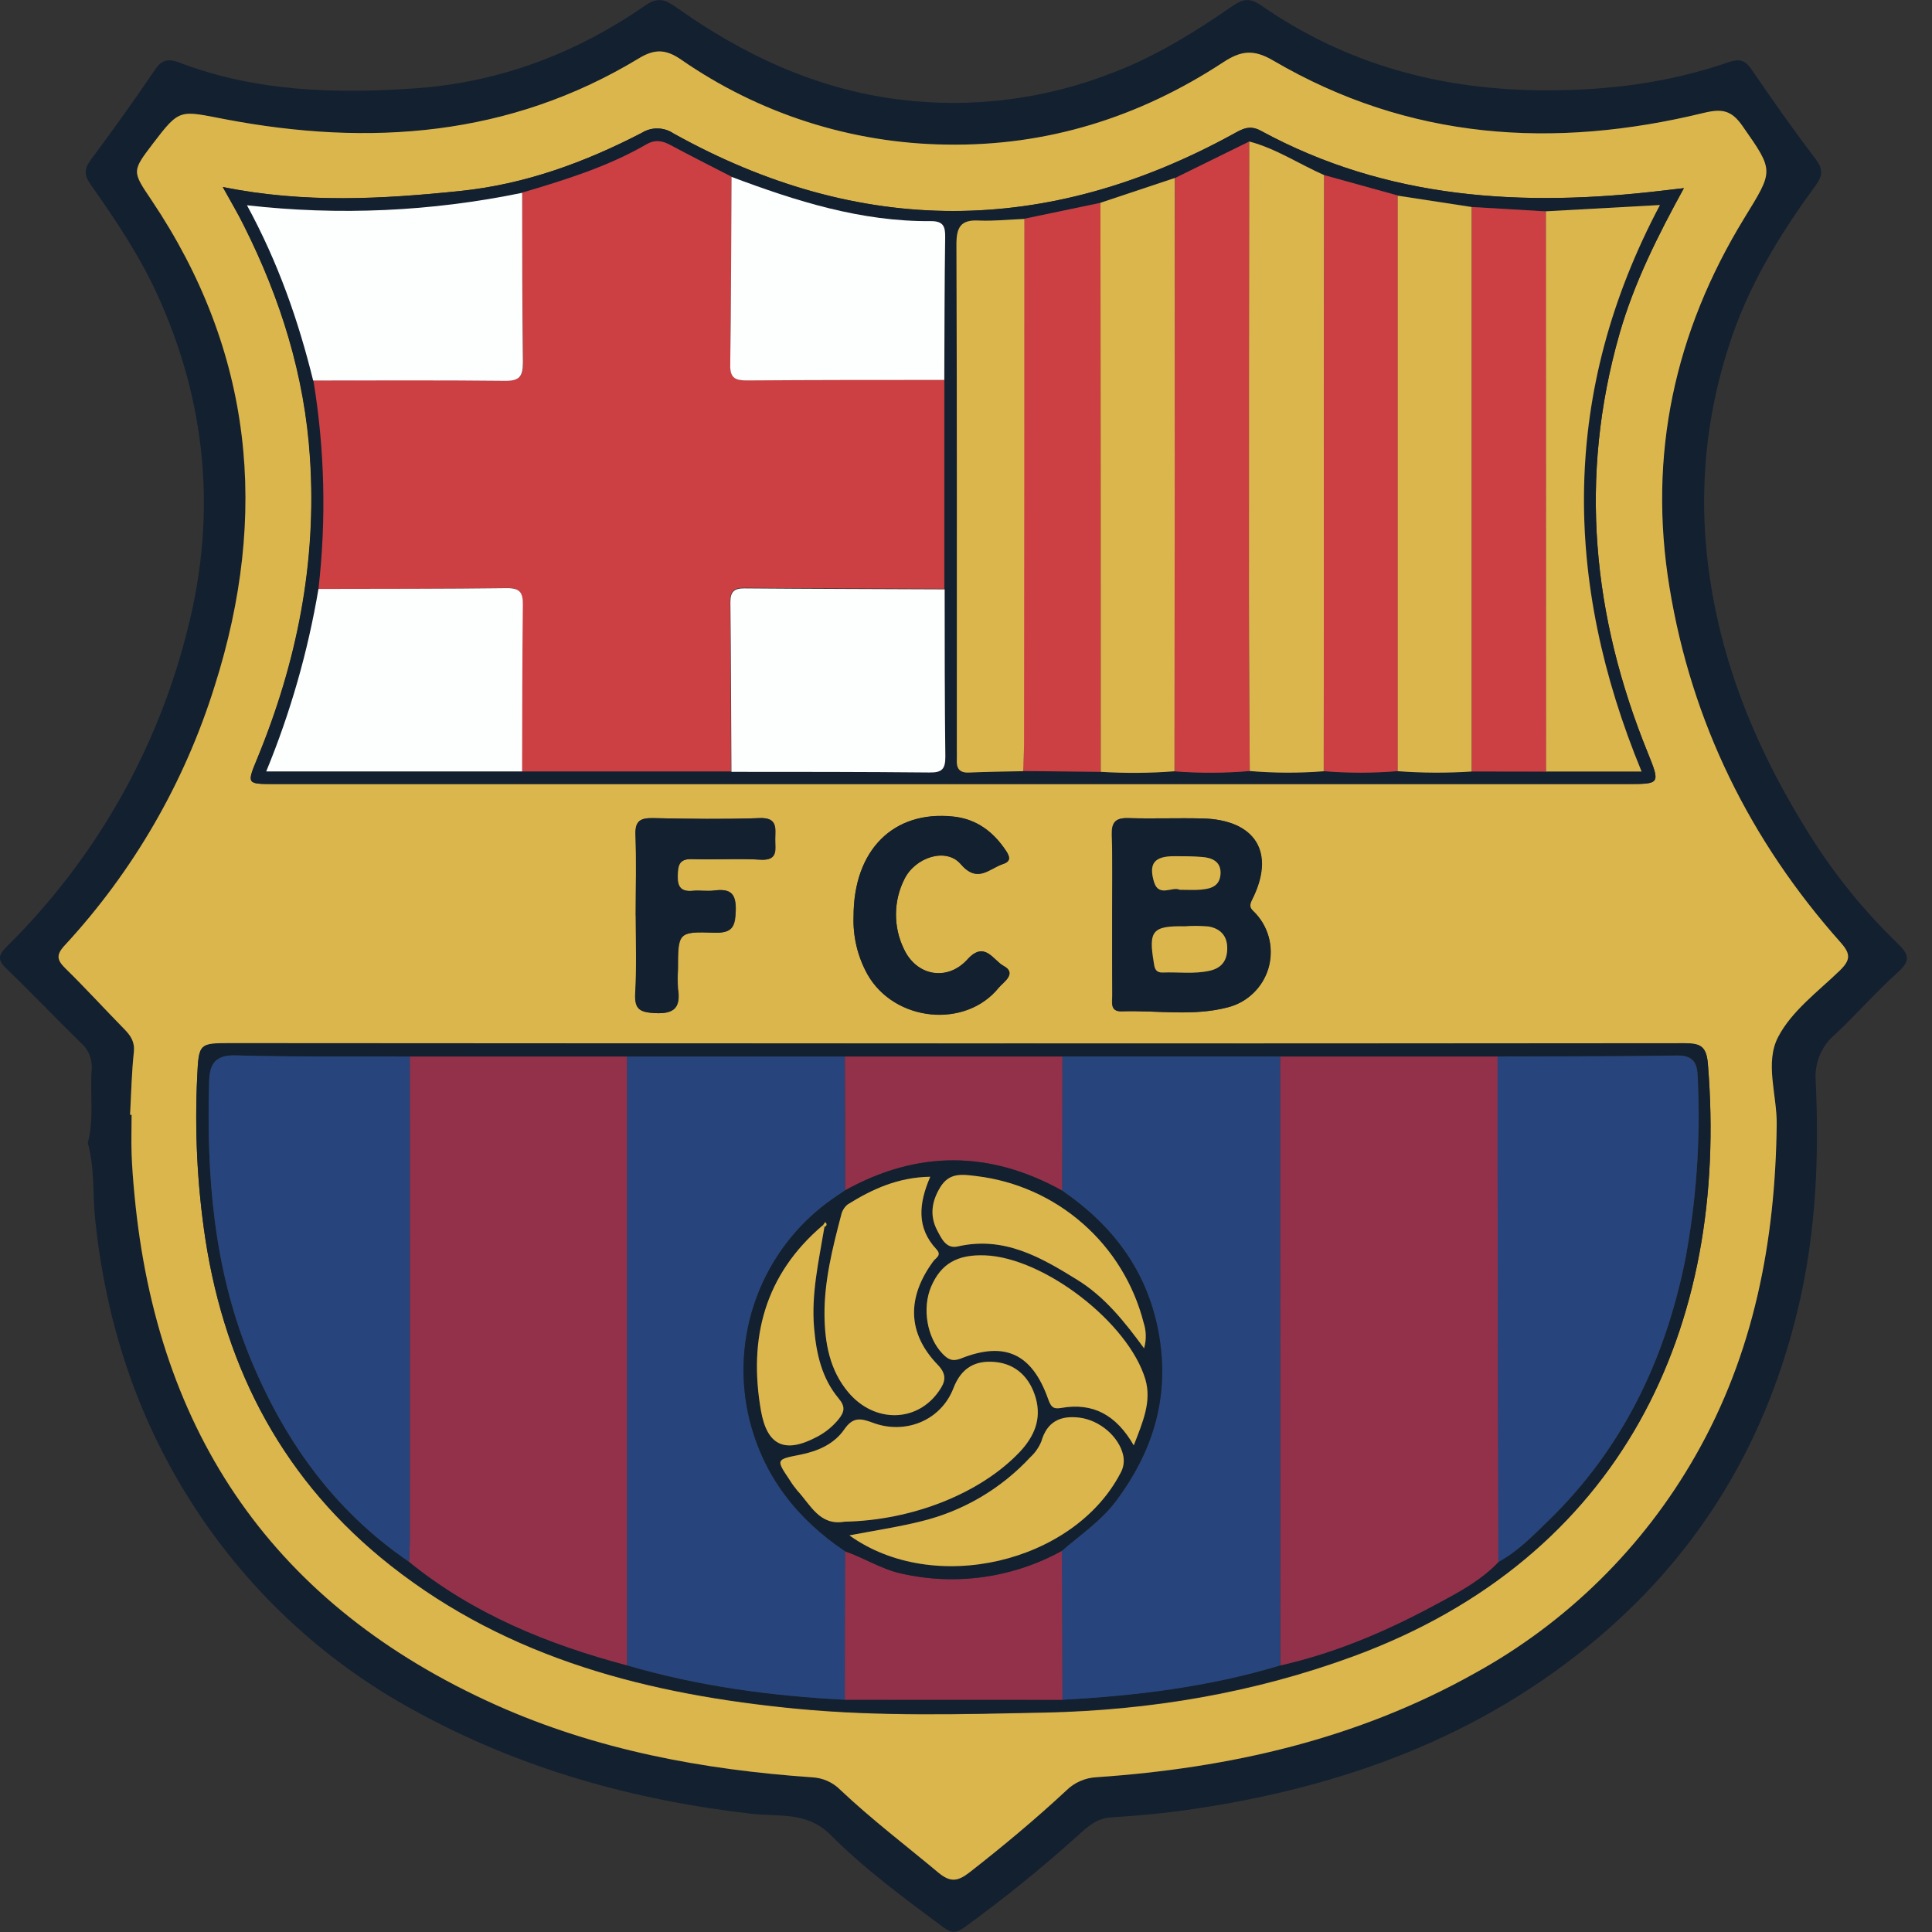
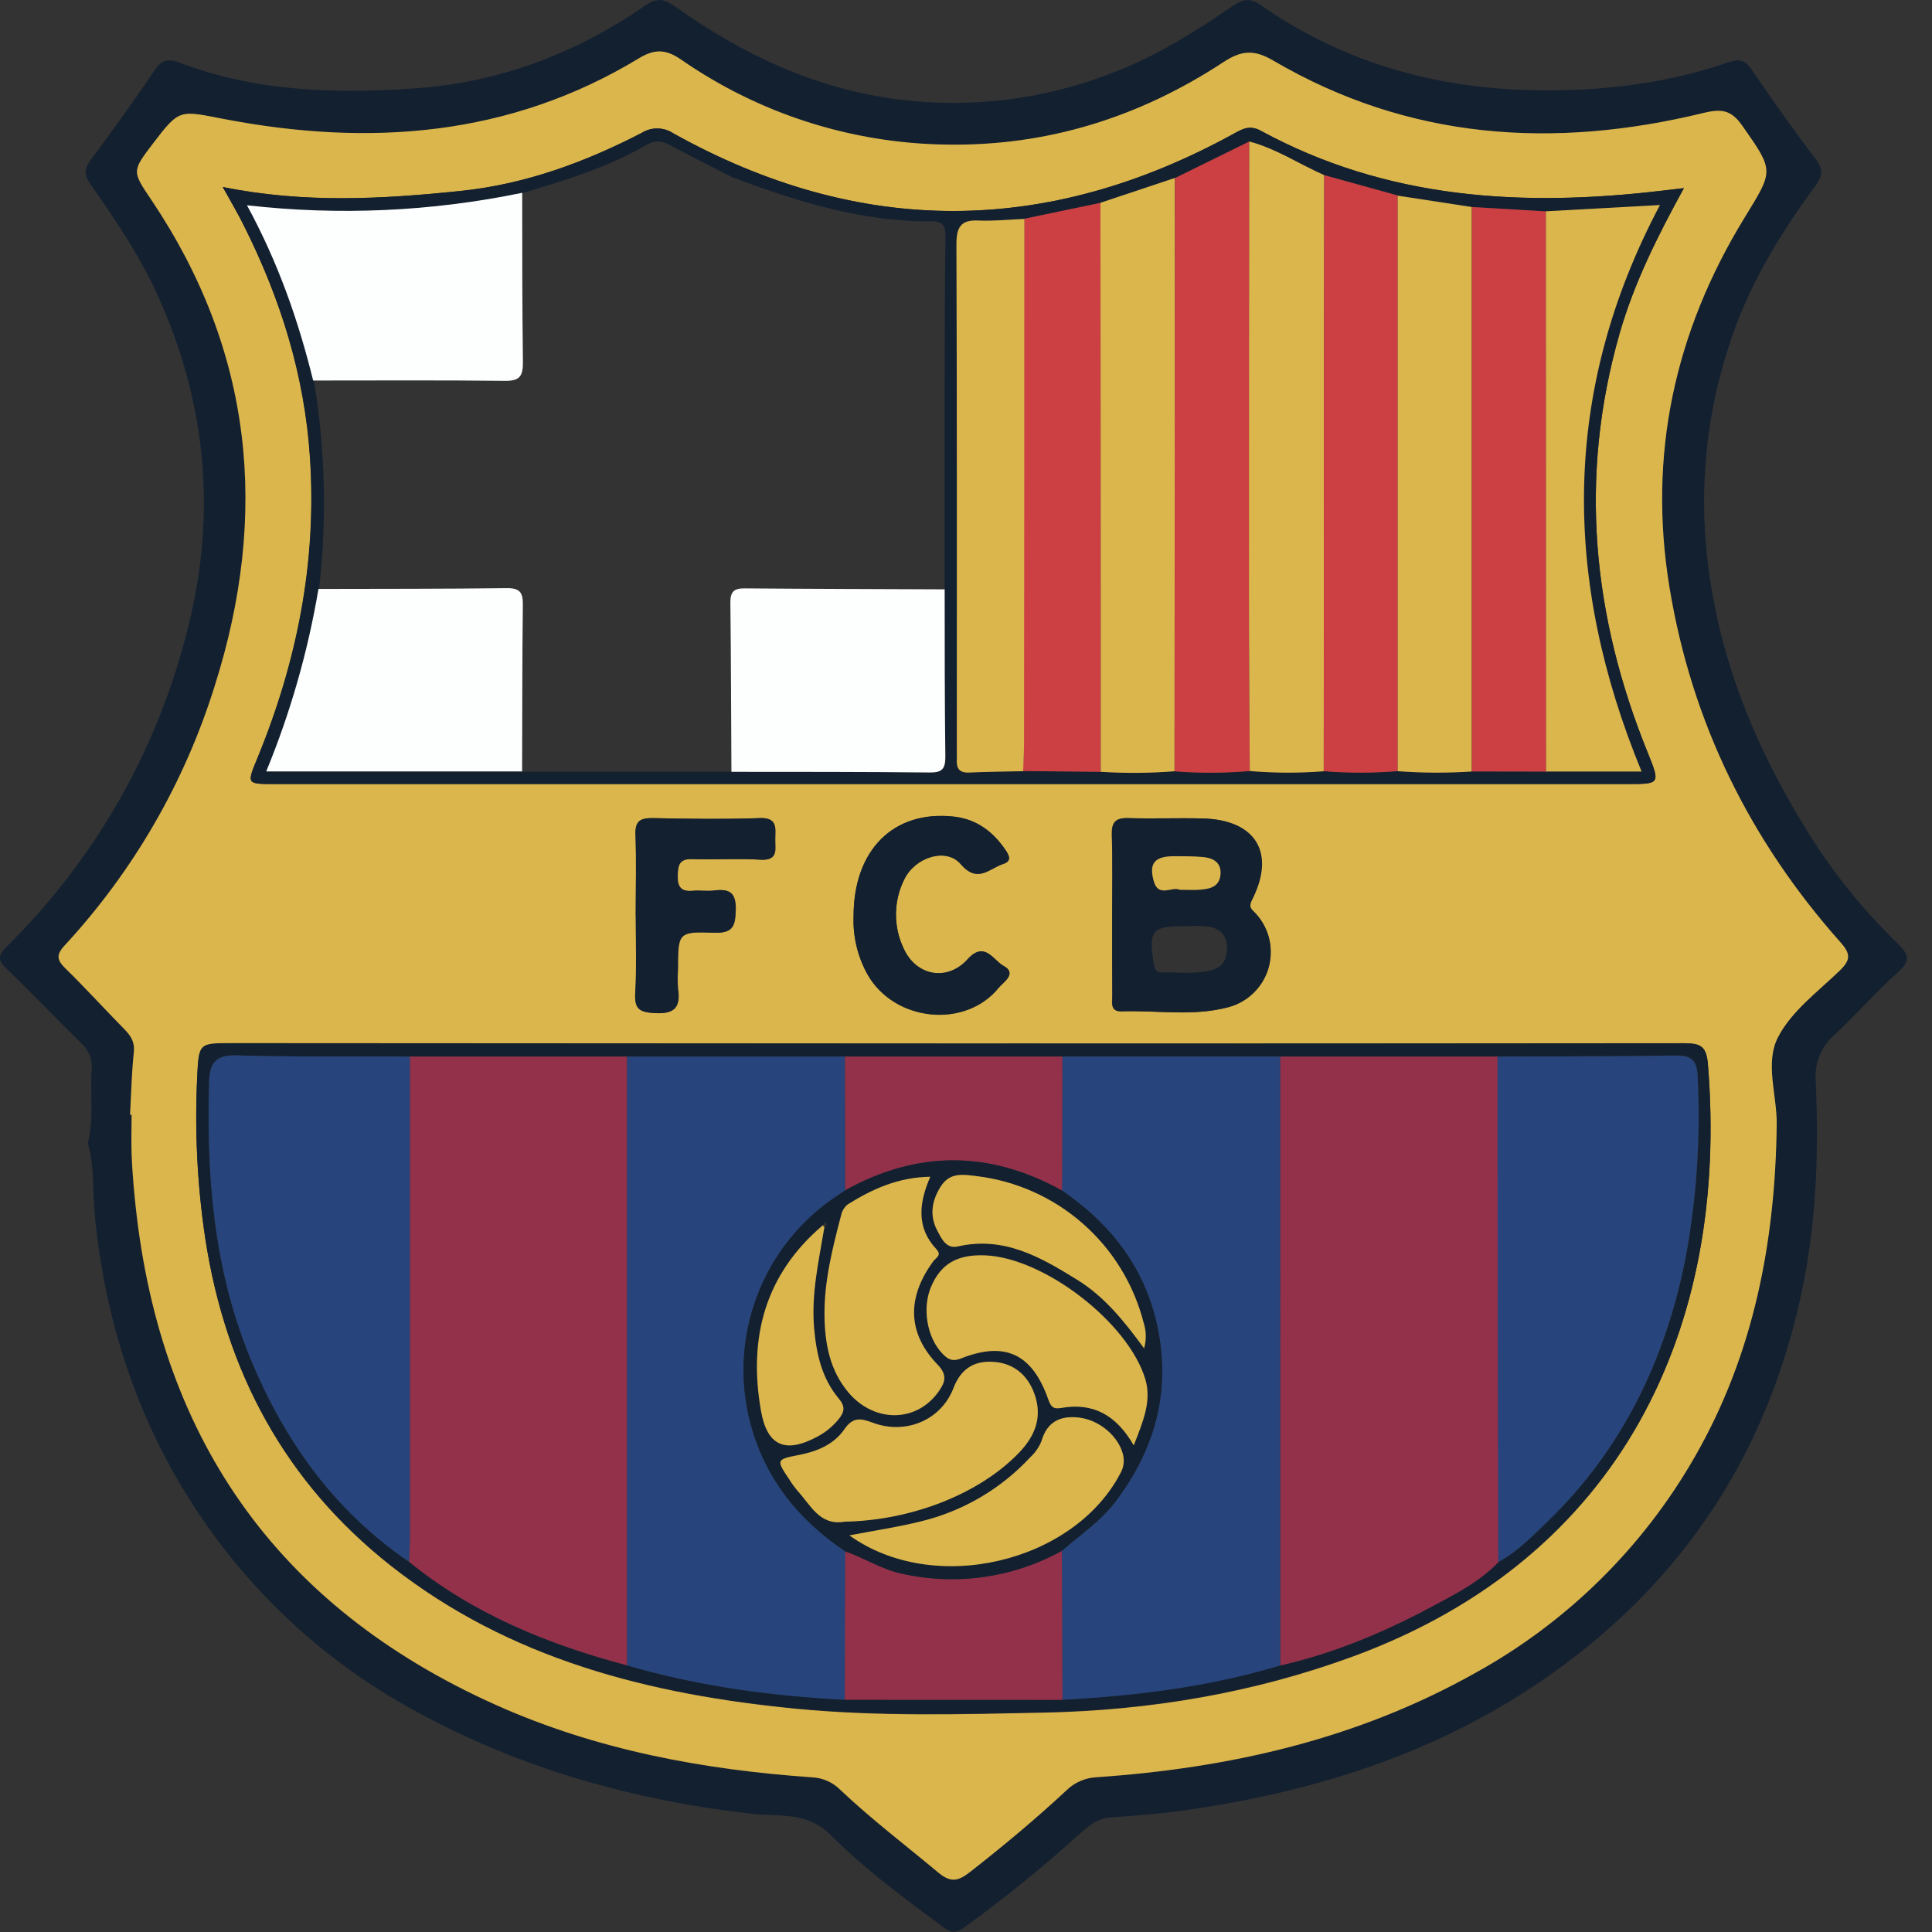
<svg xmlns="http://www.w3.org/2000/svg" width="24" height="24" viewBox="0 0 24 24" fill="none">
  <rect x="0" y="0" width="24" height="24" fill="#333333" stroke="none" />
  <g clip-path="url(#clip0)">
    <path d="M1.091 14.198C1.169 13.9 1.118 13.592 1.139 13.288C1.144 13.226 1.135 13.163 1.112 13.105C1.088 13.047 1.052 12.995 1.004 12.954C0.695 12.652 0.398 12.338 0.085 12.038C-0.023 11.935 -0.033 11.876 0.079 11.764C1.188 10.671 1.971 9.291 2.34 7.778C2.69 6.375 2.563 5.001 1.962 3.676C1.738 3.182 1.437 2.733 1.126 2.292C1.044 2.176 1.045 2.1 1.126 1.988C1.399 1.621 1.667 1.249 1.924 0.868C2.016 0.73 2.101 0.729 2.238 0.781C3.185 1.141 4.174 1.166 5.164 1.097C6.207 1.024 7.161 0.661 8.019 0.066C8.176 -0.043 8.271 0 8.398 0.089C9.23 0.681 10.132 1.103 11.156 1.235C12.061 1.35 12.979 1.236 13.827 0.902C14.361 0.698 14.842 0.399 15.309 0.076C15.435 -0.011 15.521 -0.032 15.663 0.065C16.731 0.807 17.92 1.124 19.219 1.122C19.994 1.122 20.741 1.026 21.469 0.774C21.605 0.727 21.676 0.743 21.759 0.864C22.017 1.243 22.282 1.617 22.559 1.983C22.655 2.111 22.636 2.193 22.55 2.31C22.101 2.922 21.707 3.57 21.477 4.297C21.229 5.057 21.129 5.857 21.183 6.654C21.279 8.011 21.76 9.221 22.471 10.357C22.781 10.854 23.151 11.312 23.572 11.719C23.711 11.854 23.739 11.931 23.58 12.074C23.305 12.321 23.062 12.601 22.792 12.853C22.71 12.922 22.646 13.011 22.605 13.11C22.564 13.209 22.547 13.317 22.555 13.424C22.599 14.367 22.56 15.302 22.342 16.229C21.957 17.867 21.148 19.243 19.864 20.335C18.404 21.575 16.686 22.198 14.82 22.473C14.483 22.523 14.144 22.555 13.804 22.576C13.622 22.587 13.508 22.695 13.389 22.802C12.942 23.205 12.474 23.584 11.987 23.937C11.879 24.015 11.825 24.02 11.713 23.937C11.229 23.578 10.742 23.219 10.317 22.793C10.025 22.5 9.668 22.569 9.333 22.531C7.862 22.362 6.466 21.971 5.161 21.256C4.007 20.632 3.036 19.718 2.341 18.605C1.683 17.553 1.314 16.399 1.184 15.162C1.148 14.845 1.18 14.518 1.091 14.198ZM1.616 13.849H1.633C1.633 14.011 1.628 14.174 1.633 14.336C1.639 14.507 1.653 14.678 1.67 14.848C1.95 17.822 3.416 19.952 6.159 21.181C7.409 21.74 8.73 21.985 10.085 22.08C10.218 22.086 10.345 22.142 10.439 22.238C10.826 22.603 11.251 22.925 11.658 23.265C11.812 23.393 11.903 23.369 12.046 23.258C12.458 22.936 12.857 22.602 13.242 22.246C13.343 22.145 13.478 22.086 13.621 22.079C15.273 21.966 16.856 21.607 18.317 20.787C19.461 20.159 20.408 19.226 21.055 18.093C21.785 16.819 22.052 15.424 22.069 13.969C22.073 13.603 21.924 13.199 22.086 12.884C22.249 12.569 22.581 12.319 22.854 12.057C22.986 11.93 22.991 11.852 22.866 11.712C21.737 10.444 21.013 8.976 20.737 7.298C20.466 5.655 20.801 4.126 21.664 2.714C22.03 2.115 22.043 2.135 21.643 1.565C21.508 1.372 21.394 1.349 21.165 1.403C19.304 1.856 17.501 1.741 15.817 0.754C15.574 0.612 15.418 0.628 15.195 0.774C14.152 1.459 13.005 1.82 11.752 1.798C10.573 1.782 9.426 1.414 8.458 0.741C8.27 0.612 8.133 0.606 7.932 0.728C6.329 1.701 4.59 1.825 2.794 1.482C2.228 1.374 2.234 1.344 1.897 1.788C1.638 2.129 1.638 2.128 1.879 2.486C3.144 4.368 3.343 6.393 2.665 8.523C2.291 9.723 1.654 10.825 0.8 11.748C0.692 11.863 0.706 11.927 0.811 12.03C1.061 12.276 1.298 12.535 1.544 12.787C1.623 12.868 1.675 12.943 1.661 13.07C1.635 13.327 1.63 13.591 1.616 13.849Z" fill="#132030" />
    <path d="M1.616 13.849C1.63 13.589 1.635 13.327 1.663 13.068C1.676 12.942 1.624 12.866 1.546 12.786C1.3 12.535 1.063 12.275 0.812 12.029C0.707 11.926 0.696 11.861 0.802 11.746C1.656 10.823 2.293 9.722 2.667 8.522C3.344 6.391 3.146 4.366 1.881 2.484C1.64 2.127 1.639 2.127 1.898 1.786C2.236 1.342 2.23 1.373 2.796 1.481C4.591 1.823 6.33 1.697 7.934 0.726C8.134 0.604 8.272 0.611 8.459 0.739C9.428 1.412 10.575 1.78 11.754 1.796C13.006 1.818 14.154 1.457 15.196 0.773C15.419 0.627 15.575 0.61 15.818 0.753C17.503 1.74 19.305 1.856 21.166 1.402C21.396 1.347 21.51 1.371 21.645 1.564C22.044 2.133 22.032 2.114 21.666 2.713C20.803 4.124 20.469 5.653 20.739 7.296C21.014 8.973 21.739 10.442 22.867 11.71C22.992 11.851 22.988 11.926 22.855 12.056C22.585 12.317 22.255 12.56 22.088 12.883C21.921 13.205 22.075 13.601 22.071 13.967C22.054 15.422 21.787 16.817 21.057 18.091C20.41 19.224 19.462 20.157 18.319 20.786C16.858 21.605 15.275 21.964 13.622 22.077C13.48 22.084 13.345 22.143 13.244 22.244C12.861 22.6 12.46 22.934 12.048 23.256C11.905 23.367 11.813 23.391 11.659 23.264C11.251 22.923 10.828 22.602 10.441 22.236C10.347 22.14 10.22 22.084 10.086 22.078C8.734 21.984 7.41 21.739 6.16 21.179C3.418 19.95 1.952 17.819 1.671 14.846C1.655 14.676 1.641 14.505 1.635 14.334C1.629 14.172 1.635 14.01 1.635 13.848L1.616 13.849ZM2.767 2.323C2.875 2.518 2.958 2.657 3.03 2.801C3.488 3.712 3.788 4.667 3.853 5.69C3.938 6.991 3.69 8.232 3.193 9.432C3.066 9.738 3.071 9.74 3.4 9.74H20.215C20.622 9.74 20.626 9.74 20.47 9.353C19.78 7.656 19.61 5.924 20.118 4.148C20.299 3.515 20.593 2.93 20.918 2.337L20.652 2.368C18.921 2.574 17.234 2.48 15.662 1.624C15.521 1.548 15.43 1.604 15.318 1.666C13 2.937 10.681 2.946 8.367 1.658C8.309 1.619 8.241 1.597 8.171 1.596C8.101 1.594 8.033 1.613 7.973 1.65C7.265 2.017 6.522 2.289 5.723 2.372C4.754 2.473 3.784 2.529 2.767 2.323ZM11.874 12.963H2.874C2.475 12.963 2.469 12.963 2.45 13.374C2.417 14.049 2.45 14.726 2.551 15.394C2.805 17.038 3.539 18.413 4.855 19.451C6.332 20.614 8.071 21.052 9.901 21.228C10.926 21.326 11.953 21.296 12.979 21.275C14.29 21.247 15.575 21.031 16.812 20.576C20.143 19.35 21.483 16.494 21.216 13.22C21.198 13.001 21.124 12.964 20.927 12.964C17.909 12.966 14.891 12.966 11.874 12.963ZM13.816 11.367C13.816 11.7 13.816 12.033 13.816 12.366C13.816 12.449 13.785 12.567 13.93 12.563C14.369 12.548 14.815 12.627 15.247 12.514C15.365 12.485 15.474 12.425 15.562 12.341C15.651 12.257 15.716 12.151 15.752 12.035C15.788 11.918 15.793 11.794 15.767 11.675C15.74 11.556 15.684 11.446 15.602 11.355C15.558 11.301 15.499 11.282 15.548 11.182C15.848 10.592 15.596 10.181 14.93 10.167C14.625 10.16 14.318 10.172 14.011 10.163C13.855 10.158 13.806 10.217 13.81 10.368C13.822 10.7 13.816 11.033 13.816 11.367ZM10.603 11.382C10.594 11.635 10.654 11.886 10.777 12.107C11.111 12.694 11.993 12.785 12.408 12.269C12.462 12.203 12.642 12.092 12.464 11.999C12.341 11.932 12.232 11.684 12.019 11.919C11.766 12.198 11.381 12.127 11.226 11.785C11.161 11.65 11.129 11.502 11.13 11.353C11.131 11.204 11.167 11.057 11.234 10.924C11.367 10.65 11.753 10.525 11.933 10.734C12.144 10.98 12.286 10.792 12.46 10.734C12.558 10.702 12.547 10.645 12.498 10.572C12.341 10.335 12.132 10.177 11.845 10.146C11.098 10.063 10.602 10.562 10.603 11.382ZM7.899 11.37C7.899 11.694 7.911 12.019 7.895 12.343C7.885 12.537 7.949 12.574 8.135 12.585C8.381 12.599 8.459 12.514 8.424 12.282C8.418 12.201 8.418 12.12 8.424 12.039C8.424 11.585 8.424 11.57 8.876 11.586C9.104 11.594 9.136 11.507 9.141 11.308C9.147 11.096 9.073 11.038 8.878 11.062C8.79 11.074 8.698 11.058 8.608 11.066C8.469 11.079 8.418 11.027 8.42 10.885C8.423 10.742 8.439 10.665 8.608 10.672C8.886 10.683 9.167 10.661 9.445 10.679C9.676 10.694 9.63 10.547 9.632 10.418C9.635 10.289 9.66 10.153 9.437 10.163C8.997 10.18 8.555 10.173 8.115 10.163C7.956 10.16 7.89 10.199 7.898 10.372C7.906 10.704 7.897 11.037 7.897 11.37H7.899Z" fill="#DBB64C" />
    <path d="M2.767 2.323C3.784 2.528 4.754 2.472 5.723 2.372C6.522 2.289 7.265 2.017 7.973 1.65C8.033 1.613 8.101 1.594 8.171 1.596C8.241 1.597 8.309 1.619 8.367 1.658C10.681 2.945 13 2.936 15.318 1.665C15.43 1.604 15.521 1.547 15.662 1.624C17.234 2.479 18.921 2.573 20.652 2.368L20.918 2.337C20.593 2.929 20.299 3.514 20.118 4.147C19.61 5.924 19.78 7.656 20.47 9.353C20.626 9.738 20.622 9.739 20.215 9.739H3.398C3.068 9.739 3.064 9.739 3.191 9.432C3.686 8.232 3.936 6.991 3.85 5.689C3.784 4.667 3.485 3.711 3.028 2.801C2.958 2.657 2.875 2.518 2.767 2.323ZM19.209 9.584H20.395C19.415 7.208 19.395 4.863 20.623 2.547L19.206 2.625L18.287 2.571L17.367 2.428L16.453 2.175C16.142 2.037 15.856 1.845 15.522 1.757L14.6 2.21L13.675 2.519L12.728 2.717C12.539 2.725 12.349 2.746 12.162 2.737C11.936 2.725 11.883 2.816 11.884 3.034C11.892 5.122 11.889 7.209 11.889 9.297C11.889 9.342 11.892 9.387 11.889 9.432C11.883 9.54 11.919 9.6 12.04 9.594C12.264 9.584 12.489 9.582 12.713 9.577L13.68 9.587C13.985 9.606 14.291 9.604 14.595 9.58C14.906 9.604 15.218 9.603 15.528 9.577C15.834 9.601 16.141 9.601 16.447 9.577C16.753 9.602 17.061 9.602 17.367 9.577C17.673 9.6 17.98 9.601 18.286 9.58L19.209 9.584ZM11.735 7.319C11.735 6.454 11.735 5.588 11.735 4.723C11.738 4.128 11.735 3.538 11.745 2.945C11.745 2.812 11.719 2.748 11.571 2.749C10.703 2.757 9.892 2.5 9.091 2.2C8.838 2.069 8.583 1.942 8.334 1.807C8.231 1.753 8.143 1.736 8.035 1.798C7.552 2.077 7.024 2.24 6.494 2.397C5.37 2.629 4.217 2.68 3.077 2.55C3.47 3.265 3.716 3.985 3.9 4.727C4.041 5.584 4.062 6.456 3.963 7.319C3.832 8.096 3.614 8.857 3.314 9.586H6.493H9.093C9.913 9.586 10.732 9.586 11.551 9.595C11.705 9.595 11.75 9.555 11.748 9.4C11.732 8.706 11.735 8.012 11.732 7.319H11.735Z" fill="#132030" />
    <path d="M11.874 12.963C14.892 12.963 17.91 12.962 20.927 12.959C21.124 12.959 21.198 12.995 21.216 13.215C21.486 16.49 20.143 19.347 16.812 20.571C15.575 21.026 14.29 21.241 12.979 21.27C11.951 21.291 10.923 21.32 9.901 21.223C8.071 21.047 6.331 20.609 4.855 19.446C3.539 18.41 2.805 17.035 2.551 15.389C2.45 14.721 2.417 14.044 2.45 13.369C2.469 12.958 2.475 12.958 2.874 12.958L11.874 12.963ZM10.496 13.125H5.091C4.372 13.122 3.653 13.132 2.935 13.11C2.675 13.102 2.604 13.214 2.598 13.434C2.564 14.591 2.652 15.733 3.088 16.818C3.508 17.863 4.135 18.757 5.081 19.4C5.88 20.049 6.808 20.427 7.79 20.687C8.673 20.946 9.578 21.066 10.495 21.114H13.199C14.114 21.064 15.021 20.951 15.903 20.687C16.588 20.533 17.228 20.26 17.842 19.927C18.112 19.778 18.394 19.633 18.613 19.402C18.854 19.273 19.042 19.078 19.233 18.892C20.153 18.001 20.682 16.901 20.934 15.657C21.073 14.925 21.126 14.18 21.093 13.436C21.088 13.281 21.093 13.108 20.842 13.111C20.096 13.123 19.351 13.12 18.605 13.123H10.496V13.125Z" fill="#132030" />
    <path d="M13.816 11.367C13.816 11.034 13.822 10.7 13.814 10.368C13.81 10.217 13.859 10.159 14.014 10.163C14.32 10.172 14.627 10.16 14.934 10.167C15.6 10.182 15.853 10.592 15.552 11.182C15.502 11.282 15.56 11.302 15.606 11.355C15.688 11.446 15.744 11.556 15.77 11.675C15.796 11.794 15.791 11.918 15.756 12.035C15.72 12.152 15.655 12.257 15.566 12.341C15.478 12.425 15.369 12.485 15.251 12.514C14.818 12.628 14.373 12.549 13.933 12.563C13.789 12.568 13.821 12.449 13.82 12.366C13.815 12.033 13.816 11.698 13.816 11.367ZM14.718 11.507C14.314 11.5 14.265 11.561 14.331 11.963C14.343 12.036 14.361 12.084 14.44 12.081C14.636 12.073 14.833 12.103 15.029 12.058C15.191 12.021 15.245 11.917 15.243 11.764C15.24 11.61 15.145 11.533 15.011 11.51C14.913 11.501 14.815 11.5 14.718 11.507ZM14.653 11.053C14.758 11.053 14.839 11.059 14.919 11.053C15.042 11.042 15.154 11.01 15.162 10.856C15.169 10.703 15.059 10.659 14.937 10.647C14.814 10.635 14.704 10.637 14.588 10.637C14.341 10.637 14.266 10.726 14.336 10.958C14.395 11.15 14.568 11.007 14.653 11.053Z" fill="#132030" />
    <path d="M10.604 11.382C10.604 10.56 11.098 10.063 11.845 10.143C12.132 10.174 12.341 10.332 12.498 10.569C12.547 10.643 12.559 10.701 12.46 10.732C12.286 10.789 12.144 10.977 11.933 10.732C11.753 10.522 11.367 10.647 11.234 10.921C11.167 11.054 11.132 11.201 11.13 11.351C11.129 11.5 11.161 11.647 11.226 11.782C11.381 12.124 11.767 12.195 12.019 11.916C12.232 11.681 12.341 11.93 12.464 11.996C12.642 12.091 12.461 12.203 12.408 12.267C11.993 12.782 11.11 12.691 10.777 12.104C10.654 11.884 10.594 11.634 10.604 11.382Z" fill="#132030" />
    <path d="M7.897 11.37C7.897 11.037 7.906 10.704 7.893 10.372C7.886 10.199 7.952 10.16 8.11 10.163C8.551 10.172 8.992 10.178 9.432 10.163C9.655 10.153 9.631 10.282 9.627 10.418C9.624 10.554 9.671 10.694 9.44 10.679C9.162 10.661 8.882 10.683 8.604 10.672C8.434 10.665 8.418 10.748 8.415 10.885C8.413 11.021 8.465 11.079 8.603 11.066C8.692 11.058 8.784 11.074 8.873 11.062C9.068 11.037 9.144 11.096 9.136 11.308C9.131 11.507 9.099 11.594 8.871 11.586C8.42 11.57 8.419 11.586 8.419 12.039C8.413 12.12 8.413 12.201 8.419 12.282C8.455 12.514 8.376 12.599 8.13 12.585C7.946 12.574 7.88 12.537 7.89 12.343C7.909 12.019 7.897 11.694 7.897 11.37Z" fill="#132030" />
-     <path d="M3.956 7.316C4.055 6.454 4.034 5.581 3.893 4.725C4.685 4.725 5.478 4.719 6.272 4.728C6.45 4.728 6.501 4.679 6.498 4.501C6.487 3.798 6.491 3.095 6.489 2.392C7.019 2.235 7.547 2.072 8.03 1.793C8.138 1.731 8.227 1.747 8.329 1.802C8.58 1.937 8.835 2.065 9.087 2.195C9.083 2.975 9.082 3.755 9.071 4.535C9.071 4.698 9.141 4.725 9.281 4.724C10.098 4.719 10.914 4.72 11.73 4.718C11.73 5.583 11.73 6.449 11.73 7.314C10.902 7.311 10.073 7.309 9.242 7.302C9.117 7.302 9.067 7.342 9.069 7.473C9.076 8.176 9.078 8.879 9.081 9.582H6.482C6.482 8.89 6.482 8.199 6.49 7.507C6.49 7.359 6.453 7.302 6.296 7.304C5.519 7.316 4.737 7.316 3.956 7.316Z" fill="#CC4043" />
    <path d="M15.525 9.578C15.214 9.605 14.902 9.606 14.592 9.582C14.592 7.125 14.593 4.669 14.596 2.212L15.519 1.758C15.519 3.628 15.518 5.498 15.515 7.367C15.513 8.104 15.521 8.842 15.525 9.578Z" fill="#CC4043" />
    <path d="M15.525 9.578C15.521 8.842 15.515 8.104 15.515 7.367C15.515 5.497 15.516 3.627 15.519 1.758C15.852 1.846 16.139 2.039 16.45 2.176C16.448 4.645 16.446 7.113 16.444 9.581C16.138 9.605 15.831 9.604 15.525 9.578Z" fill="#DBB64C" />
    <path d="M13.674 9.588L12.708 9.578C12.711 9.461 12.719 9.344 12.719 9.227C12.719 7.058 12.72 4.888 12.722 2.718L13.67 2.52C13.673 4.876 13.674 7.232 13.674 9.588Z" fill="#CC4043" />
    <path d="M16.444 9.58C16.444 7.112 16.446 4.644 16.45 2.176L17.364 2.429C17.364 4.813 17.364 7.196 17.364 9.579C17.058 9.605 16.75 9.605 16.444 9.58Z" fill="#CC4043" />
    <path d="M13.674 9.588C13.674 7.232 13.673 4.876 13.67 2.519L14.594 2.211C14.594 4.668 14.593 7.124 14.59 9.581C14.285 9.605 13.979 9.607 13.674 9.588Z" fill="#DBB64C" />
    <path d="M17.363 9.58C17.363 7.197 17.363 4.814 17.363 2.431L18.283 2.572C18.283 4.909 18.283 7.246 18.283 9.584C17.977 9.604 17.669 9.603 17.363 9.58Z" fill="#DBB64C" />
    <path d="M18.285 9.584C18.285 7.246 18.285 4.909 18.285 2.572L19.205 2.626C19.205 4.946 19.206 7.266 19.207 9.585L18.285 9.584Z" fill="#CC4043" />
    <path d="M3.956 7.316C4.737 7.314 5.519 7.316 6.301 7.306C6.457 7.306 6.496 7.36 6.495 7.508C6.487 8.2 6.488 8.891 6.486 9.583H3.307C3.607 8.854 3.825 8.094 3.956 7.316Z" fill="#FDFEFE" />
    <path d="M6.487 2.395C6.487 3.098 6.487 3.801 6.496 4.504C6.496 4.682 6.448 4.733 6.27 4.731C5.478 4.722 4.685 4.727 3.89 4.727C3.707 3.985 3.458 3.267 3.068 2.55C4.208 2.68 5.363 2.628 6.487 2.395Z" fill="#FDFEFE" />
    <path d="M9.086 9.588C9.082 8.885 9.081 8.182 9.073 7.479C9.073 7.349 9.121 7.308 9.247 7.309C10.075 7.316 10.904 7.317 11.735 7.321C11.735 8.014 11.735 8.708 11.743 9.401C11.743 9.556 11.7 9.598 11.546 9.596C10.725 9.588 9.905 9.588 9.086 9.588Z" fill="#FDFEFE" />
-     <path d="M11.73 4.72C10.914 4.72 10.098 4.72 9.281 4.726C9.141 4.726 9.069 4.702 9.071 4.538C9.082 3.758 9.083 2.977 9.087 2.197C9.887 2.498 10.698 2.755 11.566 2.747C11.714 2.747 11.743 2.81 11.741 2.943C11.732 3.536 11.733 4.129 11.73 4.72Z" fill="#FDFEFE" />
    <path d="M12.725 2.72C12.725 4.89 12.723 7.059 12.721 9.229C12.721 9.346 12.714 9.463 12.71 9.58C12.485 9.585 12.261 9.587 12.037 9.597C11.915 9.602 11.88 9.543 11.886 9.435C11.888 9.39 11.886 9.345 11.886 9.3C11.886 7.212 11.889 5.125 11.881 3.037C11.881 2.821 11.935 2.728 12.159 2.74C12.347 2.748 12.538 2.727 12.725 2.72Z" fill="#DBB64C" />
    <path d="M19.206 9.584C19.206 7.264 19.205 4.945 19.204 2.625L20.62 2.547C19.392 4.863 19.412 7.208 20.392 9.584H19.206Z" fill="#DBB64C" />
    <path d="M15.902 13.125H18.606C18.606 13.538 18.606 13.951 18.606 14.365C18.609 16.045 18.612 17.724 18.615 19.404C18.396 19.634 18.116 19.783 17.843 19.928C17.229 20.261 16.59 20.534 15.905 20.689L15.902 13.125Z" fill="#93314A" />
    <path d="M5.091 13.125H7.79V20.688C6.807 20.426 5.879 20.05 5.081 19.401C5.085 19.302 5.091 19.203 5.091 19.105C5.092 17.112 5.092 15.119 5.091 13.125Z" fill="#93314A" />
    <path d="M15.902 13.125V20.689C15.02 20.955 14.113 21.067 13.197 21.115L13.191 19.264C13.418 19.066 13.672 18.898 13.858 18.651C14.336 18.018 14.539 17.323 14.388 16.534C14.244 15.777 13.816 15.216 13.192 14.789L13.196 13.125H15.902Z" fill="#27457C" />
    <path d="M7.79 20.688V13.125H10.495C10.495 13.679 10.496 14.232 10.498 14.786C10.439 14.827 10.379 14.866 10.321 14.908C9.899 15.21 9.577 15.632 9.397 16.119C9.217 16.605 9.187 17.135 9.311 17.639C9.486 18.342 9.906 18.872 10.501 19.272L10.496 21.115C9.578 21.069 8.673 20.946 7.79 20.688Z" fill="#27457C" />
    <path d="M5.091 13.125C5.091 15.118 5.091 17.111 5.091 19.105C5.091 19.203 5.085 19.302 5.081 19.401C4.135 18.758 3.508 17.863 3.088 16.819C2.653 15.733 2.564 14.592 2.598 13.435C2.604 13.214 2.675 13.102 2.935 13.111C3.653 13.131 4.371 13.122 5.091 13.125Z" fill="#27457C" />
    <path d="M18.612 19.404C18.609 17.724 18.606 16.044 18.603 14.365C18.603 13.952 18.603 13.539 18.603 13.125C19.349 13.123 20.094 13.125 20.84 13.113C21.091 13.11 21.086 13.283 21.091 13.438C21.124 14.182 21.07 14.927 20.932 15.659C20.68 16.903 20.151 18.003 19.231 18.894C19.04 19.079 18.852 19.275 18.612 19.404Z" fill="#27457C" />
    <path d="M10.495 21.115C10.495 20.502 10.497 19.888 10.5 19.272C10.737 19.353 10.948 19.493 11.196 19.547C11.873 19.701 12.583 19.601 13.191 19.265L13.198 21.116L10.495 21.115Z" fill="#93314A" />
    <path d="M10.5 14.786C10.5 14.232 10.499 13.678 10.496 13.125H13.197C13.197 13.68 13.195 14.235 13.193 14.789C12.296 14.293 11.398 14.287 10.5 14.786Z" fill="#93314A" />
-     <path d="M14.718 11.507C14.816 11.499 14.915 11.501 15.013 11.509C15.148 11.533 15.24 11.613 15.245 11.764C15.25 11.914 15.191 12.021 15.031 12.058C14.835 12.103 14.638 12.073 14.442 12.081C14.361 12.083 14.343 12.036 14.334 11.963C14.265 11.562 14.314 11.5 14.718 11.507Z" fill="#DBB64C" />
    <path d="M14.653 11.053C14.568 11.007 14.395 11.151 14.336 10.957C14.266 10.725 14.341 10.636 14.588 10.636C14.704 10.636 14.821 10.636 14.937 10.646C15.052 10.655 15.17 10.7 15.162 10.855C15.153 11.01 15.042 11.04 14.919 11.051C14.839 11.059 14.756 11.053 14.653 11.053Z" fill="#DBB64C" />
    <path d="M10.5 14.786C11.398 14.288 12.296 14.291 13.193 14.79C13.817 15.217 14.244 15.777 14.389 16.534C14.539 17.323 14.335 18.018 13.859 18.651C13.672 18.898 13.419 19.066 13.191 19.265C12.583 19.601 11.873 19.701 11.196 19.547C10.948 19.493 10.737 19.353 10.501 19.272C9.905 18.872 9.488 18.344 9.311 17.639C9.187 17.135 9.217 16.605 9.397 16.119C9.577 15.632 9.898 15.211 10.32 14.909C10.381 14.866 10.44 14.827 10.5 14.786ZM10.222 15.222C9.501 15.835 9.296 16.624 9.454 17.526C9.531 17.962 9.755 18.059 10.149 17.851C10.254 17.796 10.346 17.721 10.42 17.629C10.492 17.54 10.505 17.474 10.42 17.375C10.21 17.125 10.142 16.82 10.114 16.5C10.077 16.072 10.173 15.661 10.241 15.245C10.272 15.228 10.279 15.208 10.252 15.182L10.222 15.222ZM10.492 18.9C11.343 18.884 12.187 18.544 12.67 18.035C12.849 17.844 12.94 17.631 12.87 17.372C12.8 17.114 12.624 16.939 12.36 16.918C12.127 16.897 11.946 16.982 11.846 17.243C11.691 17.646 11.247 17.824 10.844 17.673C10.693 17.619 10.597 17.599 10.49 17.756C10.364 17.939 10.16 18.026 9.942 18.07C9.64 18.129 9.64 18.129 9.811 18.384C9.839 18.43 9.871 18.474 9.905 18.515C10.069 18.693 10.181 18.954 10.491 18.903L10.492 18.9ZM14.086 17.951C14.198 17.659 14.309 17.411 14.229 17.135C14.022 16.428 12.968 15.62 12.236 15.591C11.89 15.579 11.689 15.695 11.567 15.98C11.453 16.247 11.513 16.613 11.708 16.812C11.773 16.88 11.827 16.916 11.939 16.871C12.485 16.655 12.82 16.812 13.02 17.375C13.056 17.473 13.085 17.504 13.183 17.487C13.574 17.42 13.864 17.572 14.084 17.954L14.086 17.951ZM11.556 14.618C11.159 14.626 10.837 14.772 10.532 14.964C10.491 14.998 10.462 15.045 10.451 15.097C10.343 15.505 10.24 15.916 10.244 16.341C10.248 16.686 10.308 17.023 10.542 17.299C10.866 17.684 11.395 17.674 11.667 17.28C11.744 17.168 11.771 17.077 11.65 16.955C11.272 16.565 11.261 16.122 11.596 15.669C11.63 15.624 11.704 15.596 11.634 15.52C11.383 15.249 11.412 14.948 11.556 14.618ZM10.552 19.075C11.6 19.827 13.335 19.415 13.915 18.305C13.956 18.235 13.968 18.152 13.95 18.073C13.896 17.846 13.657 17.64 13.404 17.611C13.172 17.584 13.006 17.66 12.935 17.904C12.905 17.98 12.858 18.047 12.799 18.102C12.435 18.494 11.965 18.771 11.446 18.898C11.162 18.968 10.868 19.012 10.552 19.073V19.075ZM14.212 16.749C14.242 16.645 14.24 16.535 14.207 16.433C14.085 15.955 13.822 15.525 13.451 15.199C13.08 14.874 12.62 14.669 12.13 14.61C11.951 14.587 11.794 14.563 11.681 14.747C11.573 14.922 11.547 15.103 11.642 15.284C11.696 15.382 11.75 15.517 11.897 15.483C12.47 15.351 12.928 15.617 13.383 15.898C13.722 16.109 13.968 16.416 14.212 16.75V16.749Z" fill="#132030" />
    <path d="M10.491 18.903C10.181 18.957 10.069 18.693 9.904 18.516C9.869 18.474 9.837 18.43 9.809 18.384C9.638 18.13 9.639 18.13 9.941 18.071C10.157 18.028 10.363 17.939 10.488 17.756C10.596 17.6 10.691 17.617 10.843 17.674C11.245 17.825 11.689 17.647 11.844 17.244C11.945 16.982 12.125 16.898 12.358 16.919C12.622 16.942 12.797 17.116 12.868 17.373C12.939 17.631 12.847 17.845 12.668 18.036C12.185 18.547 11.341 18.887 10.491 18.903Z" fill="#DBB64C" />
    <path d="M14.084 17.955C13.864 17.573 13.574 17.421 13.183 17.49C13.084 17.508 13.054 17.477 13.02 17.378C12.82 16.816 12.484 16.659 11.939 16.875C11.827 16.919 11.773 16.884 11.708 16.816C11.515 16.617 11.453 16.25 11.567 15.983C11.689 15.699 11.892 15.582 12.236 15.595C12.968 15.622 14.02 16.431 14.229 17.138C14.307 17.411 14.197 17.663 14.084 17.955Z" fill="#DBB64C" />
    <path d="M11.556 14.618C11.412 14.951 11.383 15.252 11.632 15.518C11.702 15.594 11.628 15.622 11.594 15.667C11.261 16.12 11.272 16.563 11.648 16.953C11.769 17.078 11.742 17.169 11.665 17.278C11.395 17.672 10.864 17.682 10.539 17.297C10.306 17.021 10.246 16.684 10.242 16.339C10.238 15.914 10.342 15.503 10.449 15.095C10.46 15.043 10.489 14.995 10.53 14.962C10.837 14.77 11.159 14.624 11.556 14.618Z" fill="#DBB64C" />
    <path d="M10.552 19.073C10.868 19.012 11.162 18.969 11.448 18.897C11.967 18.77 12.437 18.493 12.8 18.101C12.86 18.046 12.907 17.978 12.937 17.903C13.008 17.659 13.173 17.582 13.406 17.61C13.659 17.64 13.898 17.845 13.951 18.072C13.97 18.15 13.958 18.233 13.917 18.303C13.335 19.414 11.6 19.826 10.552 19.073Z" fill="#DBB64C" />
    <path d="M14.212 16.749C13.968 16.416 13.722 16.108 13.383 15.899C12.928 15.617 12.47 15.352 11.897 15.484C11.752 15.517 11.694 15.382 11.642 15.284C11.547 15.103 11.573 14.923 11.681 14.747C11.794 14.563 11.952 14.588 12.13 14.61C12.62 14.669 13.08 14.874 13.451 15.2C13.822 15.525 14.085 15.955 14.207 16.433C14.24 16.535 14.242 16.646 14.212 16.749Z" fill="#DBB64C" />
    <path d="M10.241 15.244C10.172 15.659 10.076 16.07 10.113 16.498C10.141 16.819 10.209 17.123 10.419 17.373C10.503 17.473 10.49 17.539 10.419 17.628C10.345 17.719 10.253 17.795 10.148 17.849C9.754 18.059 9.53 17.962 9.453 17.525C9.295 16.622 9.5 15.834 10.221 15.221C10.228 15.229 10.235 15.236 10.241 15.244Z" fill="#DBB64C" />
-     <path d="M10.222 15.222L10.251 15.181C10.278 15.207 10.271 15.227 10.241 15.243L10.222 15.222Z" fill="#DBB64C" />
  </g>
  <defs>
    <clipPath id="clip0">
      <rect width="24" height="24" fill="white" />
    </clipPath>
  </defs>
</svg>